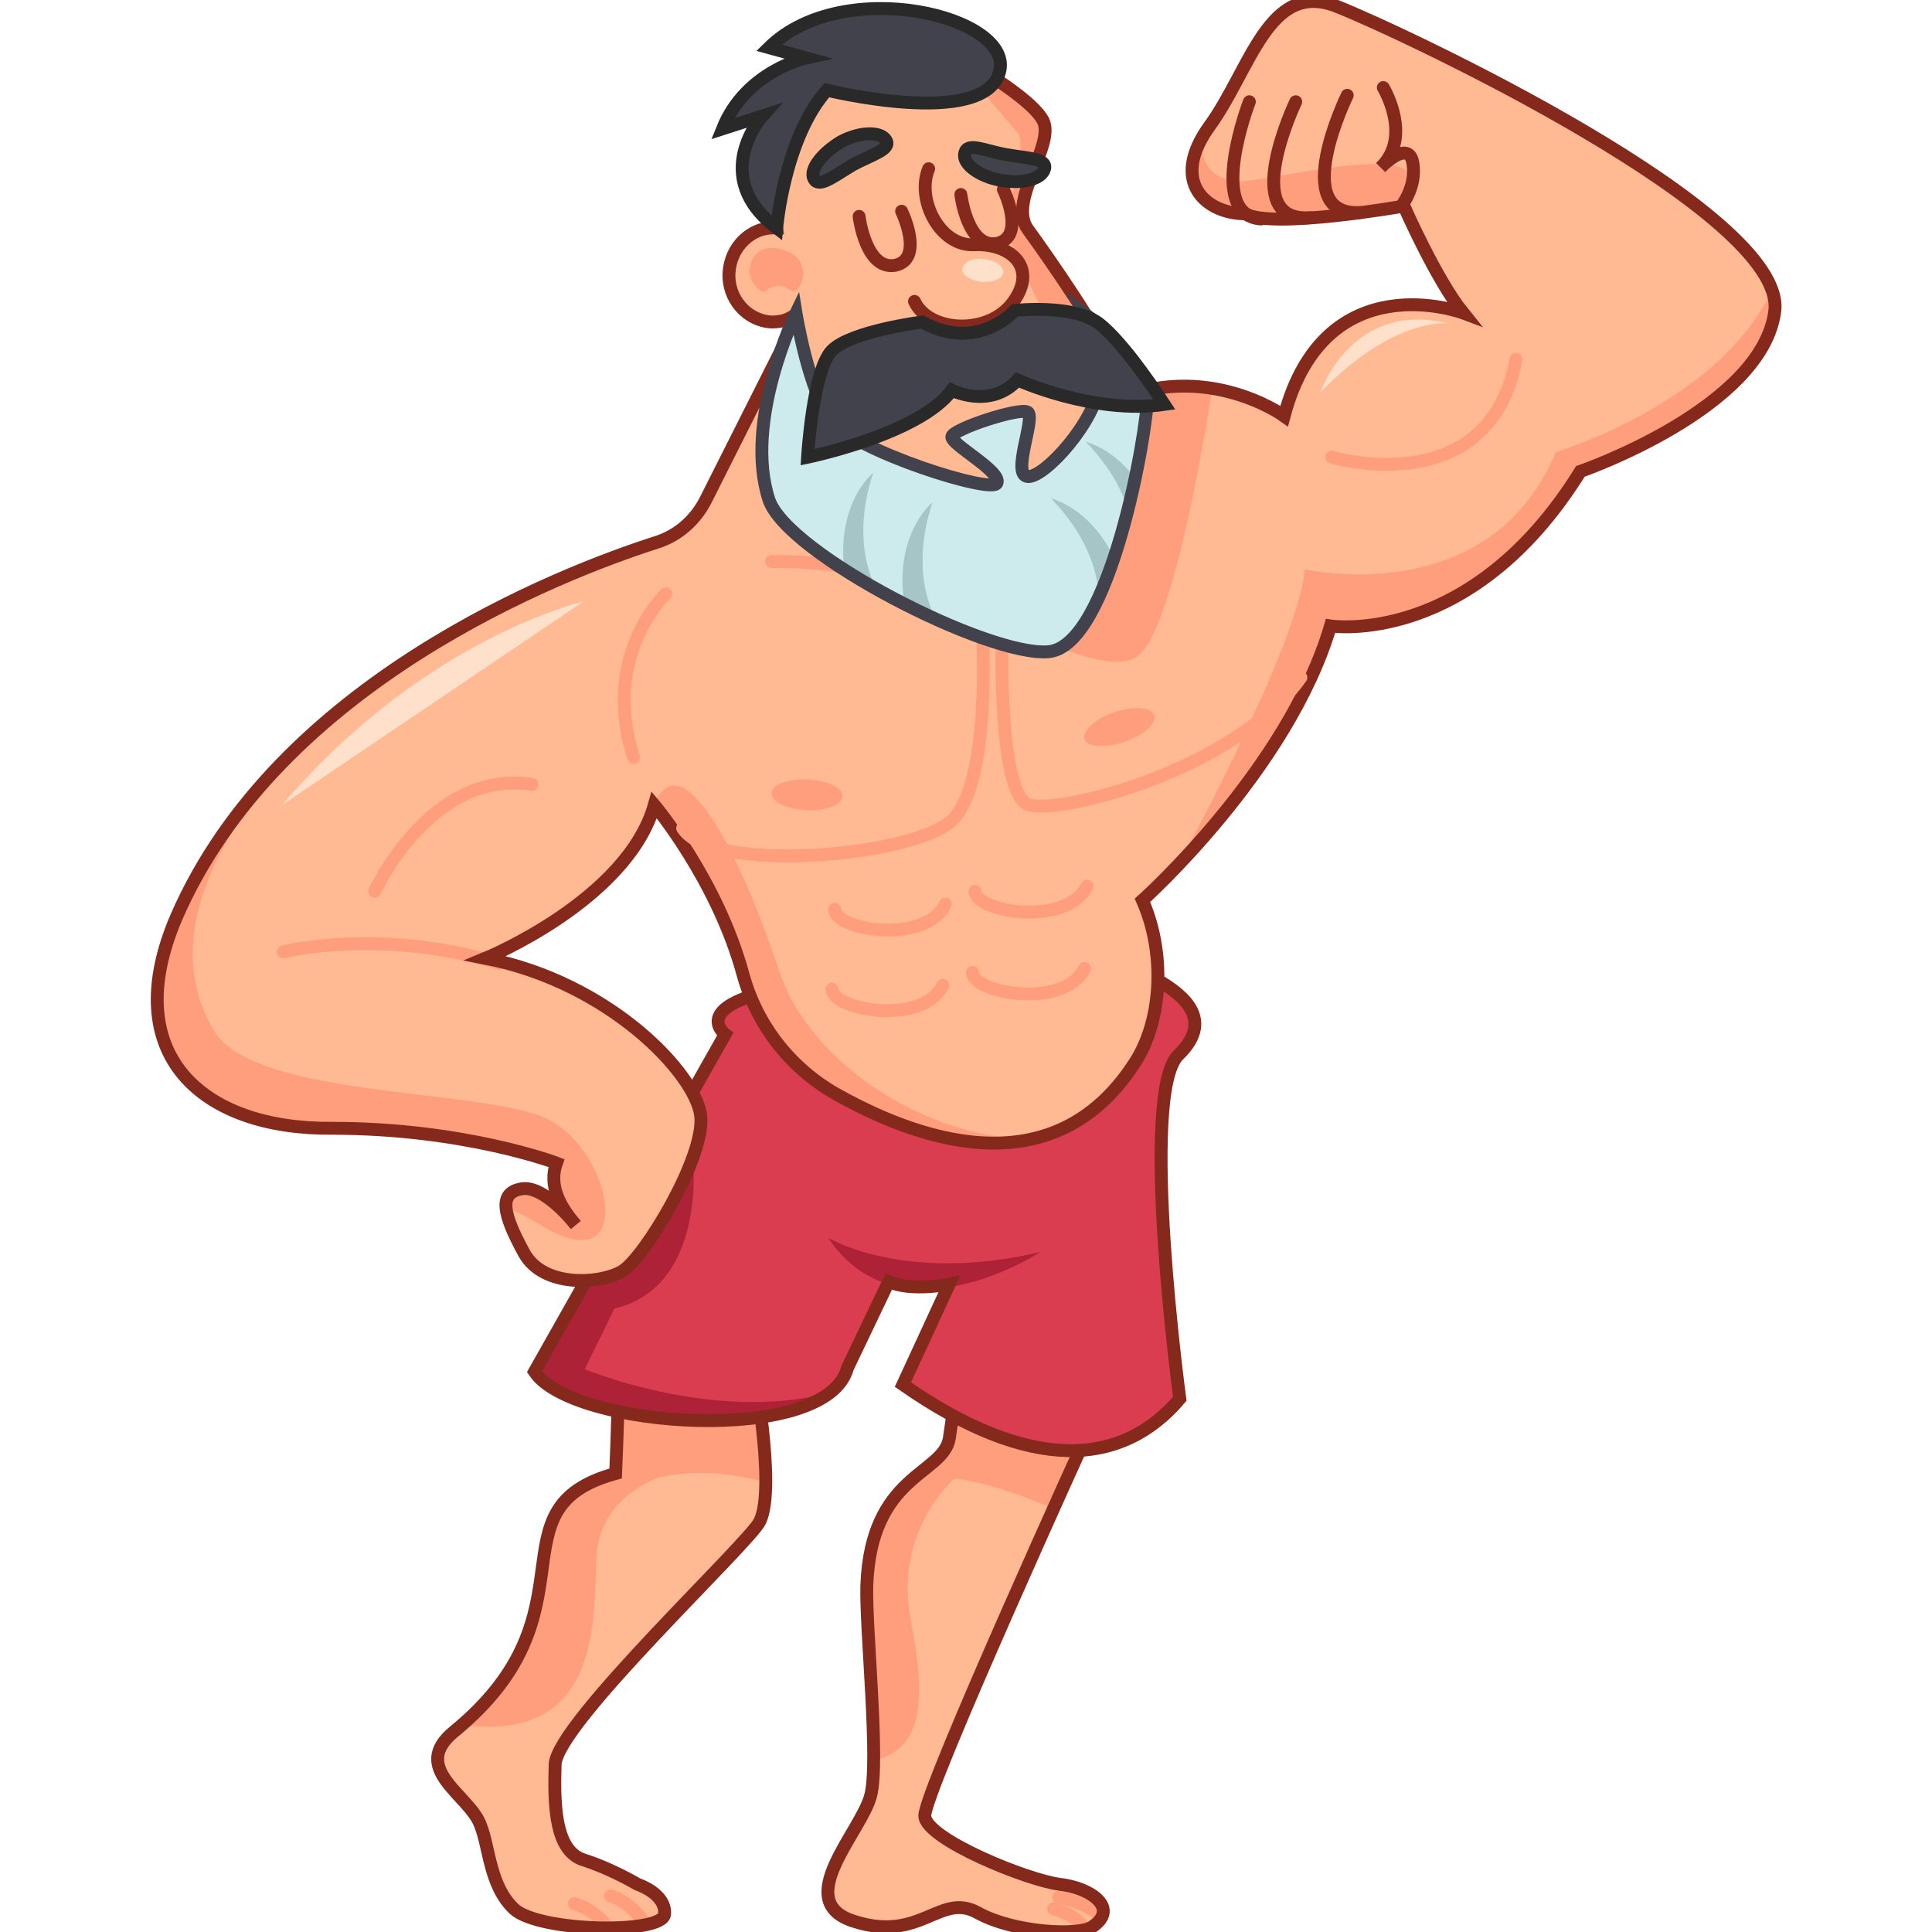
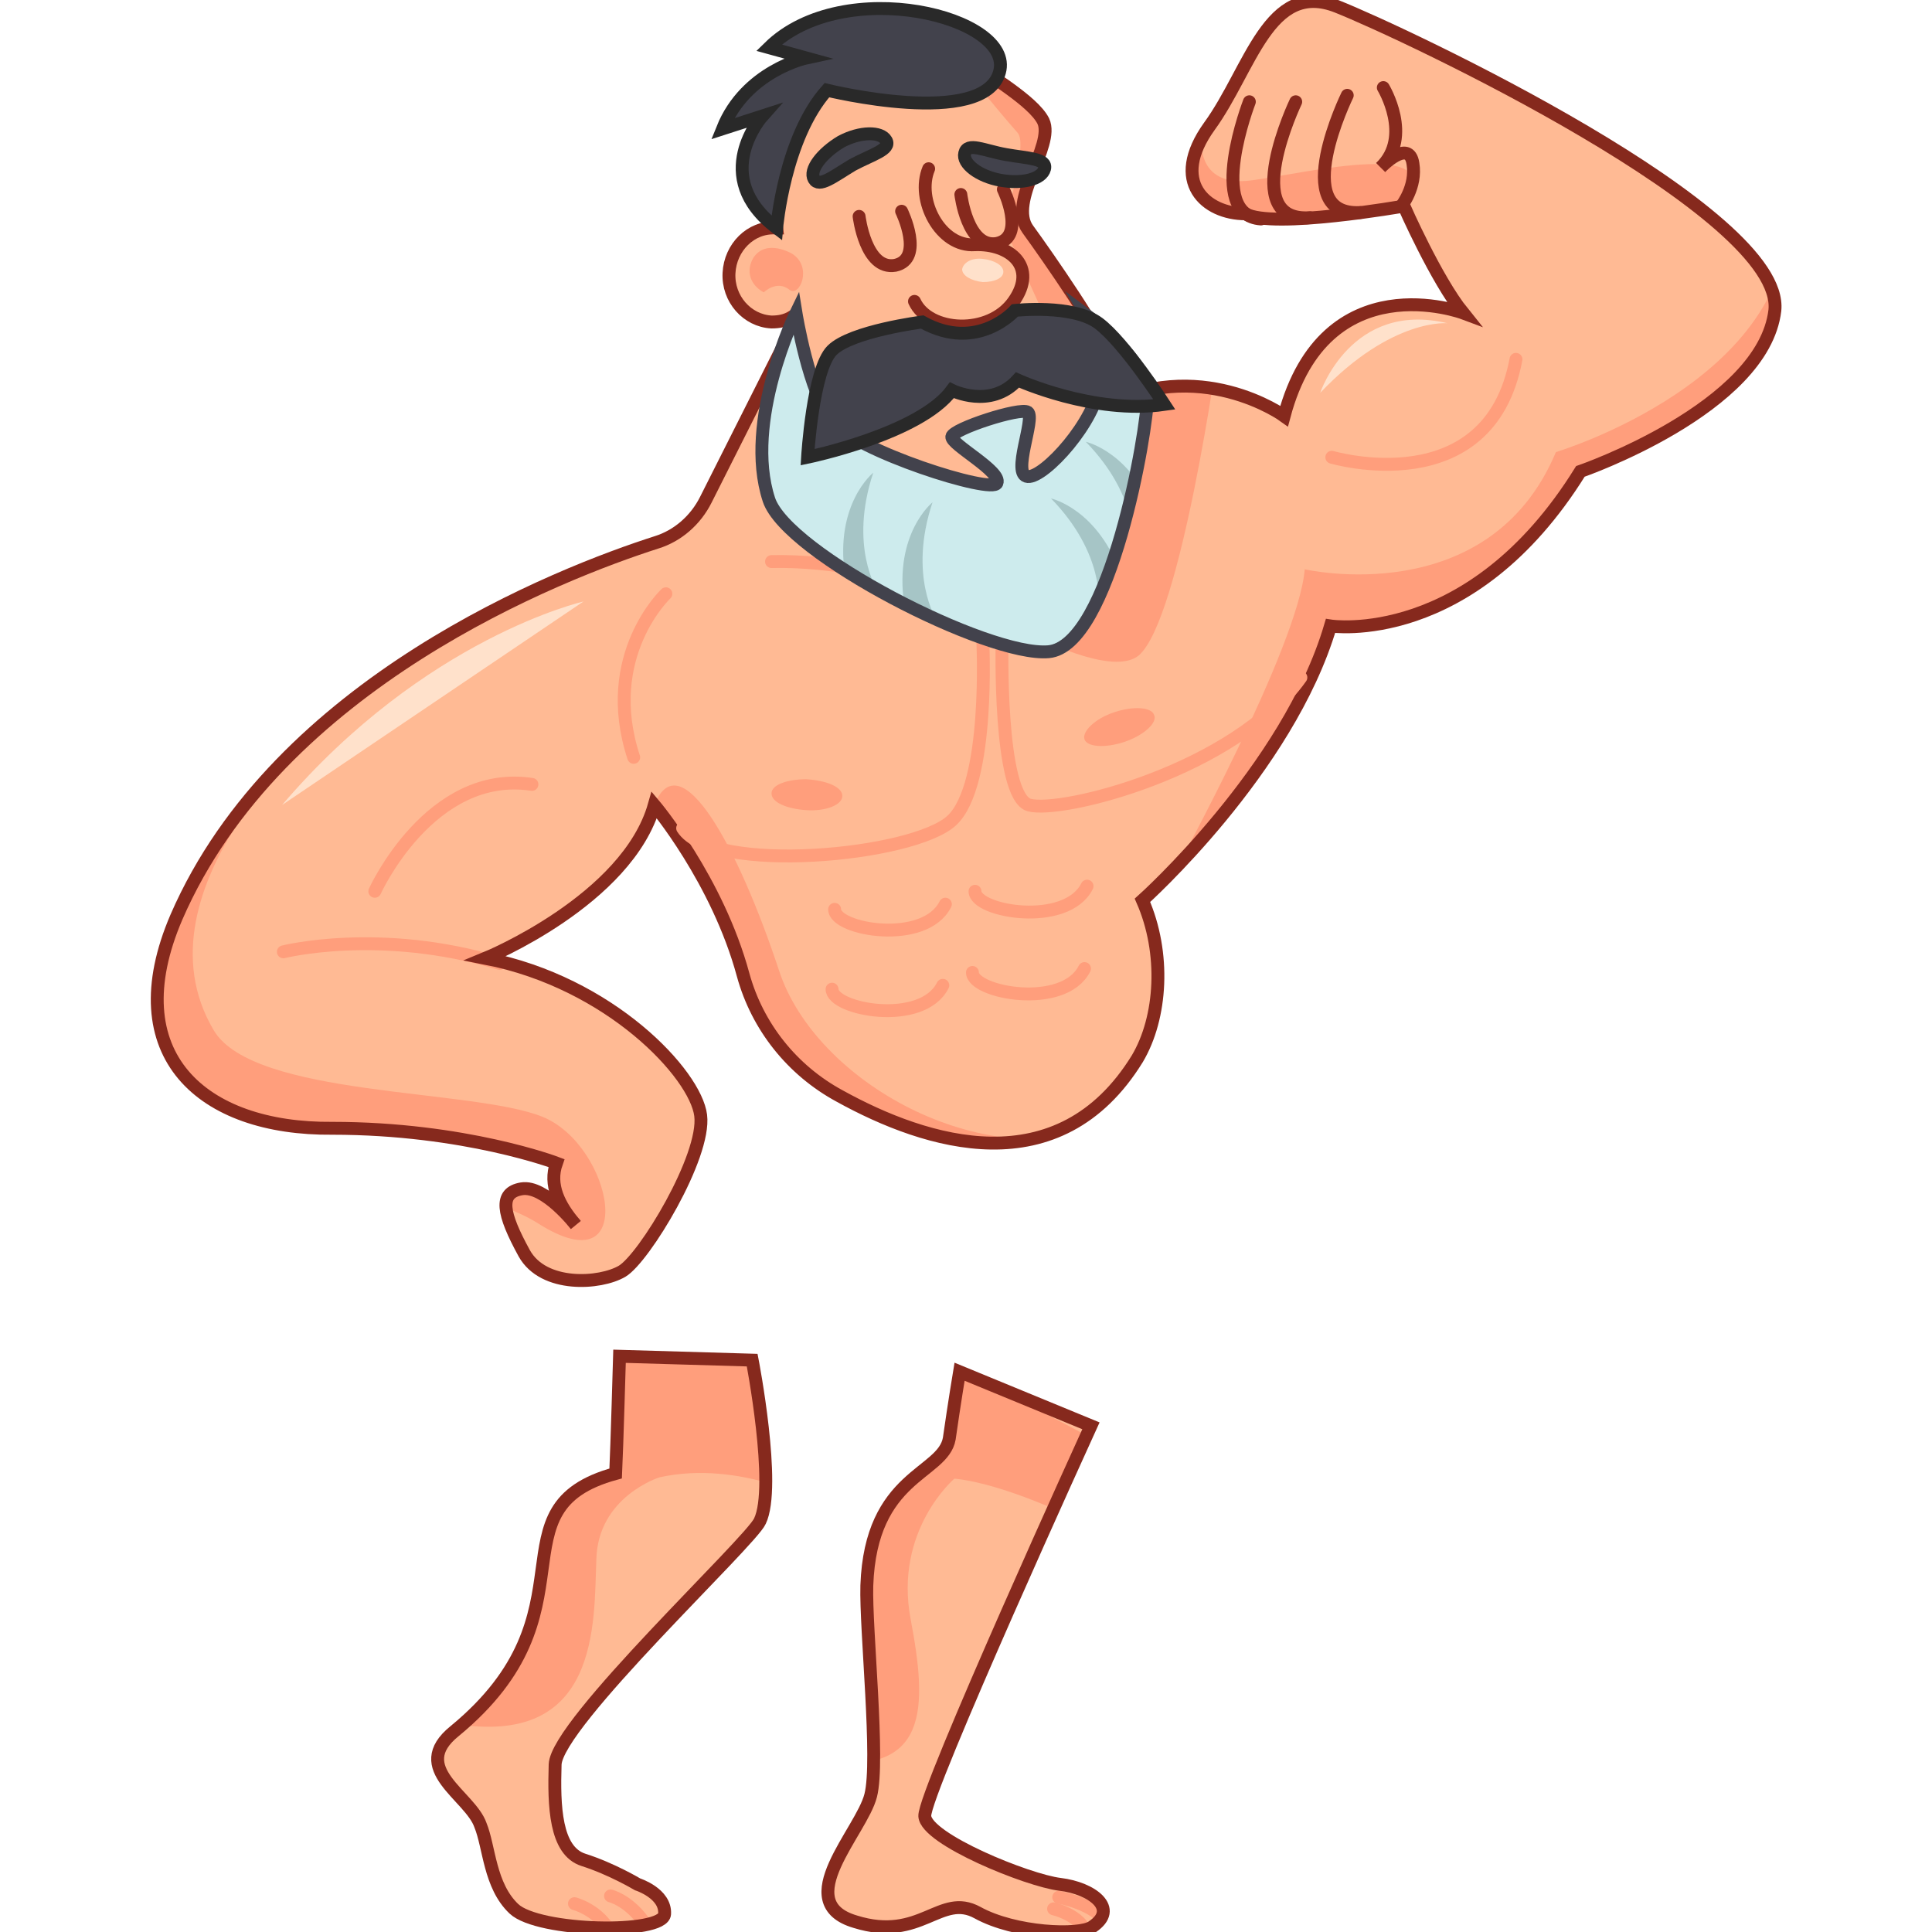
<svg xmlns="http://www.w3.org/2000/svg" xmlns:xlink="http://www.w3.org/1999/xlink" version="1.1" id="Слой_1" x="0px" y="0px" viewBox="0 0 150 150" style="enable-background:new 0 0 150 150;" xml:space="preserve">
  <style type="text/css">
	.st0{clip-path:url(#XMLID_2_);fill:none;stroke:#FF9E7C;stroke-linecap:round;stroke-miterlimit:10;}
	.st1{clip-path:url(#XMLID_2_);fill:#FF9E7C;}
	.st2{clip-path:url(#XMLID_3_);fill:none;stroke:#FF9E7C;stroke-linecap:round;stroke-miterlimit:10;}
	.st3{clip-path:url(#XMLID_3_);fill:#FF9E7C;}
	.st4{clip-path:url(#XMLID_4_);fill:#AE2238;}
	.st5{clip-path:url(#XMLID_5_);fill:none;stroke:#FF9E7C;stroke-linecap:round;stroke-miterlimit:10;}
	.st6{clip-path:url(#XMLID_5_);fill:#FF9E7C;}
	.st7{fill:none;stroke:#FF9E7C;stroke-linecap:round;stroke-miterlimit:10;}
	.st8{fill:#FF9E7C;}
	.st9{fill:none;stroke:#86291D;stroke-linecap:round;stroke-miterlimit:10;}
	.st10{fill:#FFE1CB;}
	.st11{clip-path:url(#XMLID_6_);fill:#FF9E7C;}
	.st12{clip-path:url(#XMLID_7_);fill:#A6C5C6;}
	.st13{fill:#42424C;stroke:#292929;stroke-miterlimit:10;}
</style>
  <g>
    <g>
      <defs>
        <path id="XMLID_00000150825471793274788980000013219248265396131221_" d="M84.7,110.7c0,0-13,28.5-12.9,30.3     c0.1,1.8,8,5,10.5,5.3c2.5,0.3,4.6,1.9,2.5,3.3c-1,0.7-6,0.5-8.9-1.1c-2.9-1.6-4.4,2.3-9.5,0.7c-5.1-1.5,0.5-7,1.2-9.8     c0.7-2.7-0.4-12.9-0.3-16.3c0.3-8.6,5.9-8.6,6.4-11.4c0.4-2.8,0.8-5.2,0.8-5.2L84.7,110.7z" />
      </defs>
      <use xlink:href="#XMLID_00000150825471793274788980000013219248265396131221_" style="overflow:visible;fill:#FFBA94;" />
      <clipPath id="XMLID_2_">
        <use xlink:href="#XMLID_00000150825471793274788980000013219248265396131221_" style="overflow:visible;" />
      </clipPath>
      <path class="st0" d="M82.2,147.3c0,0,3.7,0.7,3.7,2.5" />
      <path class="st0" d="M81.8,148.2c0,0,2.6,0.6,2.6,2.4" />
      <path class="st1" d="M83.9,118.1c0,0-5.8-2.9-9.8-3.3c0,0-4.7,4-3.4,10.9c1.3,6.9,1.5,12.3-7.2,11c-8.7-1.3,6.1-33.1,6.1-33.1    l17.3,9.2L83.9,118.1z" />
      <use xlink:href="#XMLID_00000150825471793274788980000013219248265396131221_" style="overflow:visible;fill:none;stroke:#86291D;stroke-linecap:round;stroke-miterlimit:10;" />
    </g>
    <g>
      <defs>
        <path id="XMLID_00000065035728903064586010000008435618547984735920_" d="M58.4,105.6c0,0,1.9,9.8,0.6,12.5     c-0.7,1.6-15.8,15.7-15.9,18.9c-0.1,3.2,0,6.7,2.2,7.4c2.2,0.7,4.2,1.9,4.2,1.9s2.2,0.7,2.1,2.3c-0.1,1.6-9.8,1.4-11.7-0.4     c-1.9-1.8-1.9-4.8-2.6-6.5c-0.8-2.3-5.6-4.4-2-7.3c11.3-9.3,2.6-17.3,12.5-20c0.1-2.1,0.3-9.1,0.3-9.1L58.4,105.6z" />
      </defs>
      <use xlink:href="#XMLID_00000065035728903064586010000008435618547984735920_" style="overflow:visible;fill:#FFBA94;" />
      <clipPath id="XMLID_3_">
        <use xlink:href="#XMLID_00000065035728903064586010000008435618547984735920_" style="overflow:visible;" />
      </clipPath>
      <path class="st2" d="M47.4,147.2c0,0,1.3,0.3,2.5,1.9" />
      <path class="st2" d="M44.6,147.8c0,0,1.6,0.4,2.6,1.9" />
      <path class="st3" d="M63.6,116.7c0,0-6.1-3.4-12.4-2c0,0-4.8,1.5-4.9,6.4c-0.2,4.9,0.3,14.7-11.2,12.7c-11.5-2,9.3-29.6,9.3-29.6    l21.2,0.7L63.6,116.7z" />
      <use xlink:href="#XMLID_00000065035728903064586010000008435618547984735920_" style="overflow:visible;fill:none;stroke:#86291D;stroke-linecap:round;stroke-miterlimit:10;" />
    </g>
    <g>
      <defs>
-         <path id="XMLID_00000134934099091961844940000001899216972161777803_" d="M89.9,76.1c1.3,0.8,4.7,2.8,1.6,5.8s0.1,26.7,0.1,26.7     c-4.5,5.3-11.6,5.8-21.5-1.1l3.6-7.8c0,0-3,0.6-4.7-0.2l-3.2,6.7c-1.6,6.1-21.4,4.7-24.3,0.3l14.8-26.2c0,0-2.5-1.9,3.2-3.3     S89.9,76.1,89.9,76.1z" />
-       </defs>
+         </defs>
      <use xlink:href="#XMLID_00000134934099091961844940000001899216972161777803_" style="overflow:visible;fill:#DA3D4F;" />
      <clipPath id="XMLID_4_">
        <use xlink:href="#XMLID_00000134934099091961844940000001899216972161777803_" style="overflow:visible;" />
      </clipPath>
      <path class="st4" d="M64.3,96.1c0,0,5.9,3.6,16.5,1.1C80.8,97.2,69.8,104.4,64.3,96.1z" />
      <path class="st4" d="M53.8,90c0,0,1.1,9.9-6.1,11.6l-2.3,4.7c0,0,12.9,5.4,22.5,0.5l-2.6,10.7l-35.8-6.7l19.3-23.7L53.8,90" />
      <use xlink:href="#XMLID_00000134934099091961844940000001899216972161777803_" style="overflow:visible;fill:none;stroke:#86291D;stroke-linecap:round;stroke-miterlimit:10;" />
    </g>
    <g>
      <g>
        <defs>
          <path id="XMLID_00000047764976716463548560000013217294731506801799_" d="M61.8,24.9l-7,13.9c-0.8,1.6-2.2,2.8-3.8,3.3      C43.5,44.5,21.6,53,13.7,71.2c-4.6,10.7,2,16.5,12.1,16.4c10.3,0,17.4,2.7,17.4,2.7c-0.6,1.7,0.2,3.3,1.5,4.8l0,0      c0,0-2.4-3.1-4.2-2.8c-1.8,0.3-1.5,1.9,0.2,5c1.5,2.7,5.9,2.4,7.6,1.4c1.7-1,6.5-8.9,6.1-12.1c-0.4-3.2-7-10.3-16.7-12.2      c0,0,11-4.5,13.1-11.9c0,0,4.9,5.8,6.9,13.2c1.1,4,3.8,7.4,7.5,9.4c6.7,3.7,17,7,23.1-2.9c1.9-3.2,2.2-8.2,0.4-12.3      c0,0,11.3-10.1,14.6-21.3c0,0,10.9,1.7,19.4-12c0,0,14.2-4.9,15.1-12.5c0.8-7.6-28.7-21.5-34-23.6c-5.3-2.1-6.7,4.9-9.9,9.3      c-3.1,4.3-0.3,6.8,2.8,6.8C98.8,17.8,109,16,109,16s2.5,5.7,4.6,8.3c0,0-10.7-4-13.9,8c0,0-6.6-4.8-14.4-0.6L61.8,24.9z" />
        </defs>
        <use xlink:href="#XMLID_00000047764976716463548560000013217294731506801799_" style="overflow:visible;fill:#FFBA94;" />
        <clipPath id="XMLID_5_">
          <use xlink:href="#XMLID_00000047764976716463548560000013217294731506801799_" style="overflow:visible;" />
        </clipPath>
        <path class="st5" d="M22,73.9c0,0,7.5-1.9,16.8,0.9" />
        <path class="st6" d="M25.5,55.8c0,0-15.5,13.1-8.9,24.2c3.1,5.2,20,4.5,25.5,6.7c5.5,2.2,7.6,13.3-0.3,8.3     c-7.9-5-26.5-1.7-26.5-1.7L5.6,78.4l6.8-20.8L25.5,55.8" />
        <path class="st6" d="M91.3,67.5c0,0,9.5-17.3,10-23.3c0,0,14.3,3.3,19.5-9.1c0,0,18.7-5.6,18-18.9c-0.7-13.3,17.4,23.9,17.4,23.9     L91.3,67.5" />
        <path class="st6" d="M94.6,27c0,0-2.9,21.1-6.2,23.9c-3.4,2.7-17.5-6.9-17.5-6.9S84.2,27.9,94.6,27z" />
        <path class="st6" d="M50.8,62.5c2-5,6.5,3.2,9.7,12.9c2.8,8.5,15.6,15.9,26,12c10.3-3.8,12.8,13.8,12.8,13.8l-39.5-3.9L50.8,62.5     " />
        <path class="st6" d="M93.3,10.6c0,0-0.6,4,3.9,3.4c4.5-0.6,15.5-3.4,11.8,2s-18.7,2.3-18.7,2.3l-1.6-7.6L93.3,10.6" />
        <use xlink:href="#XMLID_00000047764976716463548560000013217294731506801799_" style="overflow:visible;fill:none;stroke:#86291D;stroke-linecap:round;stroke-miterlimit:10;" />
      </g>
      <path class="st7" d="M59.9,43.6c4.8-0.1,10.2,1,15.9,3.3" />
      <path class="st7" d="M53,64.3c2.3,3.6,17.9,2.2,20.9-0.6c3-2.8,2.4-14,2.4-14" />
      <path class="st7" d="M77.8,49.7c0,0-0.3,12.1,2.1,12.8c2.5,0.7,16-2.7,21.1-9.9" />
      <path class="st7" d="M64.8,70.6c0,1.6,7,2.8,8.6-0.4" />
      <path class="st7" d="M75.7,69.2c0,1.6,7.1,2.8,8.7-0.4" />
      <path class="st7" d="M64.6,76.8c0,1.6,7,2.9,8.6-0.3" />
      <path class="st7" d="M75.5,75.5c0,1.6,7.1,2.9,8.7-0.3" />
      <path class="st8" d="M59.9,61.6c0,0.7,1.2,1.2,2.7,1.3c1.5,0.1,2.8-0.4,2.8-1.1s-1.2-1.2-2.8-1.3C61.2,60.5,59.9,60.9,59.9,61.6z" />
      <path class="st8" d="M84.2,57.4c0.2,0.6,1.6,0.7,3.1,0.2c1.5-0.5,2.6-1.5,2.3-2.1c-0.2-0.6-1.6-0.7-3.1-0.2    C85,55.8,84,56.8,84.2,57.4z" />
      <path class="st7" d="M103.4,35.5c0,0,12.2,3.6,14.3-7.6" />
      <path class="st7" d="M29.1,69.2c0,0,4.3-9.5,12.2-8.3" />
      <path class="st9" d="M107.4,6.8c0,0,2.3,3.8-0.2,6.2c0,0,2.2-2.3,2.5-0.3c0.3,1.8-0.9,3.3-0.9,3.3" />
      <path class="st9" d="M100.6,7.9c0,0-4.5,9.4,1.1,9" />
      <path class="st9" d="M104.6,7.4c0,0-4.6,9.4,1,9.1" />
      <path class="st9" d="M97,7.9c0,0-3.4,8.8,0.9,9.1" />
      <path class="st7" d="M51.7,46.1c0,0-5.1,4.8-2.5,12.7" />
      <path class="st10" d="M102.5,30.5c0,0,2.4-7.2,9.9-5.4C112.5,25.1,108.1,24.6,102.5,30.5z" />
      <path class="st10" d="M45.3,46.7c0,0-12.3,2.8-23.4,15.8L45.3,46.7z" />
    </g>
    <g>
      <defs>
        <path id="XMLID_00000168833051452617920130000016677652674829336463_" d="M86.3,28.1c-0.8-2.2-4.9-8.1-6.5-10.3s2.1-6.5,1.2-8.4     c-0.4-0.8-1.5-1.7-2.6-2.5c-2.4-1.8-5.3-2.8-8.3-2.8C62.5,4,59.9,10,59.9,13.8c0,1,0.2,2.3,0.4,3.9c0,0-0.1,0-0.1,0     c-1.9-0.1-3.5,1.5-3.6,3.5c-0.1,2,1.4,3.7,3.3,3.8c0.6,0,1.1-0.1,1.6-0.4c0.8,4,1.7,7.7,1.9,8.5c0.4,1.6,6.6,5.1,13.2,5.4     C83.2,38.8,87.1,30.3,86.3,28.1z" />
      </defs>
      <use xlink:href="#XMLID_00000168833051452617920130000016677652674829336463_" style="overflow:visible;fill:#FFBA94;" />
      <clipPath id="XMLID_6_">
        <use xlink:href="#XMLID_00000168833051452617920130000016677652674829336463_" style="overflow:visible;" />
      </clipPath>
      <path class="st11" d="M76.3,7.1c0,0,1.8,2.2,2.7,3.2c0.9,1-1.2,6.6-0.7,8c0.5,1.3,5.7,12.6,5.7,12.6l9.2-8.8L83,1.8l-7.9,3.3    L76.3,7.1" />
      <use xlink:href="#XMLID_00000168833051452617920130000016677652674829336463_" style="overflow:visible;fill:none;stroke:#86291D;stroke-linecap:round;stroke-miterlimit:10;" />
    </g>
    <path class="st9" d="M72.1,13.1c-1,2.4,0.9,6.1,3.6,5.9c2.7-0.1,4.9,1.7,3,4.4c-1.9,2.7-6.6,2.4-7.7,0" />
    <path class="st9" d="M66.7,16.8c0,0,0.5,4.2,2.8,3.8c2.3-0.5,0.5-4.2,0.5-4.2" />
    <path class="st9" d="M74.6,15.1c0,0,0.5,4.2,2.8,3.8c2.3-0.5,0.5-4.2,0.5-4.2" />
    <path class="st10" d="M74.7,20.9c0,0.5,0.7,0.9,1.6,1c0.9,0,1.6-0.3,1.6-0.8c0-0.5-0.7-0.9-1.6-1S74.8,20.4,74.7,20.9z" />
    <g>
      <defs>
        <path id="XMLID_00000011023605845946139240000005462052615856879785_" d="M61.8,24.3c0,0-4.1,8.4-2.1,14.5     c1.4,4.2,17,12.2,21.7,11.8c4.8-0.4,7.7-17.2,7.7-19.9c0-2.7-4.7-6.2-4.7-6.2s1.3,2.2,1,5.2c-0.3,3-4.3,7.4-5.6,7.3s0.6-4.5,0-5     c-0.6-0.4-5.8,1.3-5.9,1.9c-0.1,0.6,3.9,2.7,3.5,3.6c-0.3,0.9-11-2.5-12.8-4.8C62.8,30.5,61.8,24.3,61.8,24.3z" />
      </defs>
      <use xlink:href="#XMLID_00000011023605845946139240000005462052615856879785_" style="overflow:visible;fill:#CDEBED;" />
      <clipPath id="XMLID_7_">
        <use xlink:href="#XMLID_00000011023605845946139240000005462052615856879785_" style="overflow:visible;" />
      </clipPath>
      <path class="st12" d="M72.7,48.1c0,0-2.2-3.4-0.3-9.1c0,0-3,2.4-2.2,7.9s0,0,0,0L72.7,48.1" />
      <path class="st12" d="M85.3,47c0,0,0.5-4-3.7-8.3c0,0,3.7,0.8,5.5,6.1c1.7,5.2,0,0,0,0L85.3,47" />
      <path class="st12" d="M88,42.6c0,0,0.5-4-3.7-8.3c0,0,3.7,0.8,5.5,6.1c1.7,5.2,0,0,0,0L88,42.6" />
      <path class="st12" d="M68.1,45.8c0,0-2.2-3.4-0.3-9.1c0,0-3,2.4-2.2,7.9c0.8,5.5,0,0,0,0L68.1,45.8" />
      <use xlink:href="#XMLID_00000011023605845946139240000005462052615856879785_" style="overflow:visible;fill:none;stroke:#42424C;stroke-miterlimit:10;" />
    </g>
    <path class="st13" d="M71.6,25c0,0-5.5,0.7-7,2.2c-1.5,1.5-1.9,8.3-1.9,8.3s8.7-1.8,11.2-5.2c0,0,3,1.5,5.1-0.8   c0,0,5.9,2.7,11.4,1.9c0,0-3.1-4.8-5.1-6.3c-2-1.5-6.5-1-6.5-1S75.9,27.4,71.6,25z" />
    <path class="st13" d="M63.2,13.9c0.4,0.7,1.5-0.2,3-1.1c1.5-0.8,3-1.2,2.6-1.9c-0.4-0.7-2-0.7-3.5,0.1   C63.8,11.9,62.8,13.2,63.2,13.9z" />
    <path class="st13" d="M81.1,13.1c0.2-0.8-1.3-0.8-3-1.1s-3-1-3.2-0.1c-0.2,0.8,1.1,1.8,2.8,2.1C79.4,14.3,80.9,13.9,81.1,13.1z" />
    <path class="st13" d="M60.3,17.7c0,0,0.6-7,3.9-10.7c0,0,12.2,3,13.4-1.4C78.8,1.3,65.5-2,59.7,3.7l2.9,0.8c0,0-4.7,1-6.5,5.5   l3.1-1C59.2,9,55,13.7,60.3,17.7z" />
    <path class="st8" d="M61.5,19.7c0,0-2-1.2-3,0.3c-0.6,1-0.3,2.1,0.8,2.7c0,0,1-1,2-0.2C62.1,23.1,63.1,20.7,61.5,19.7z" />
  </g>
</svg>